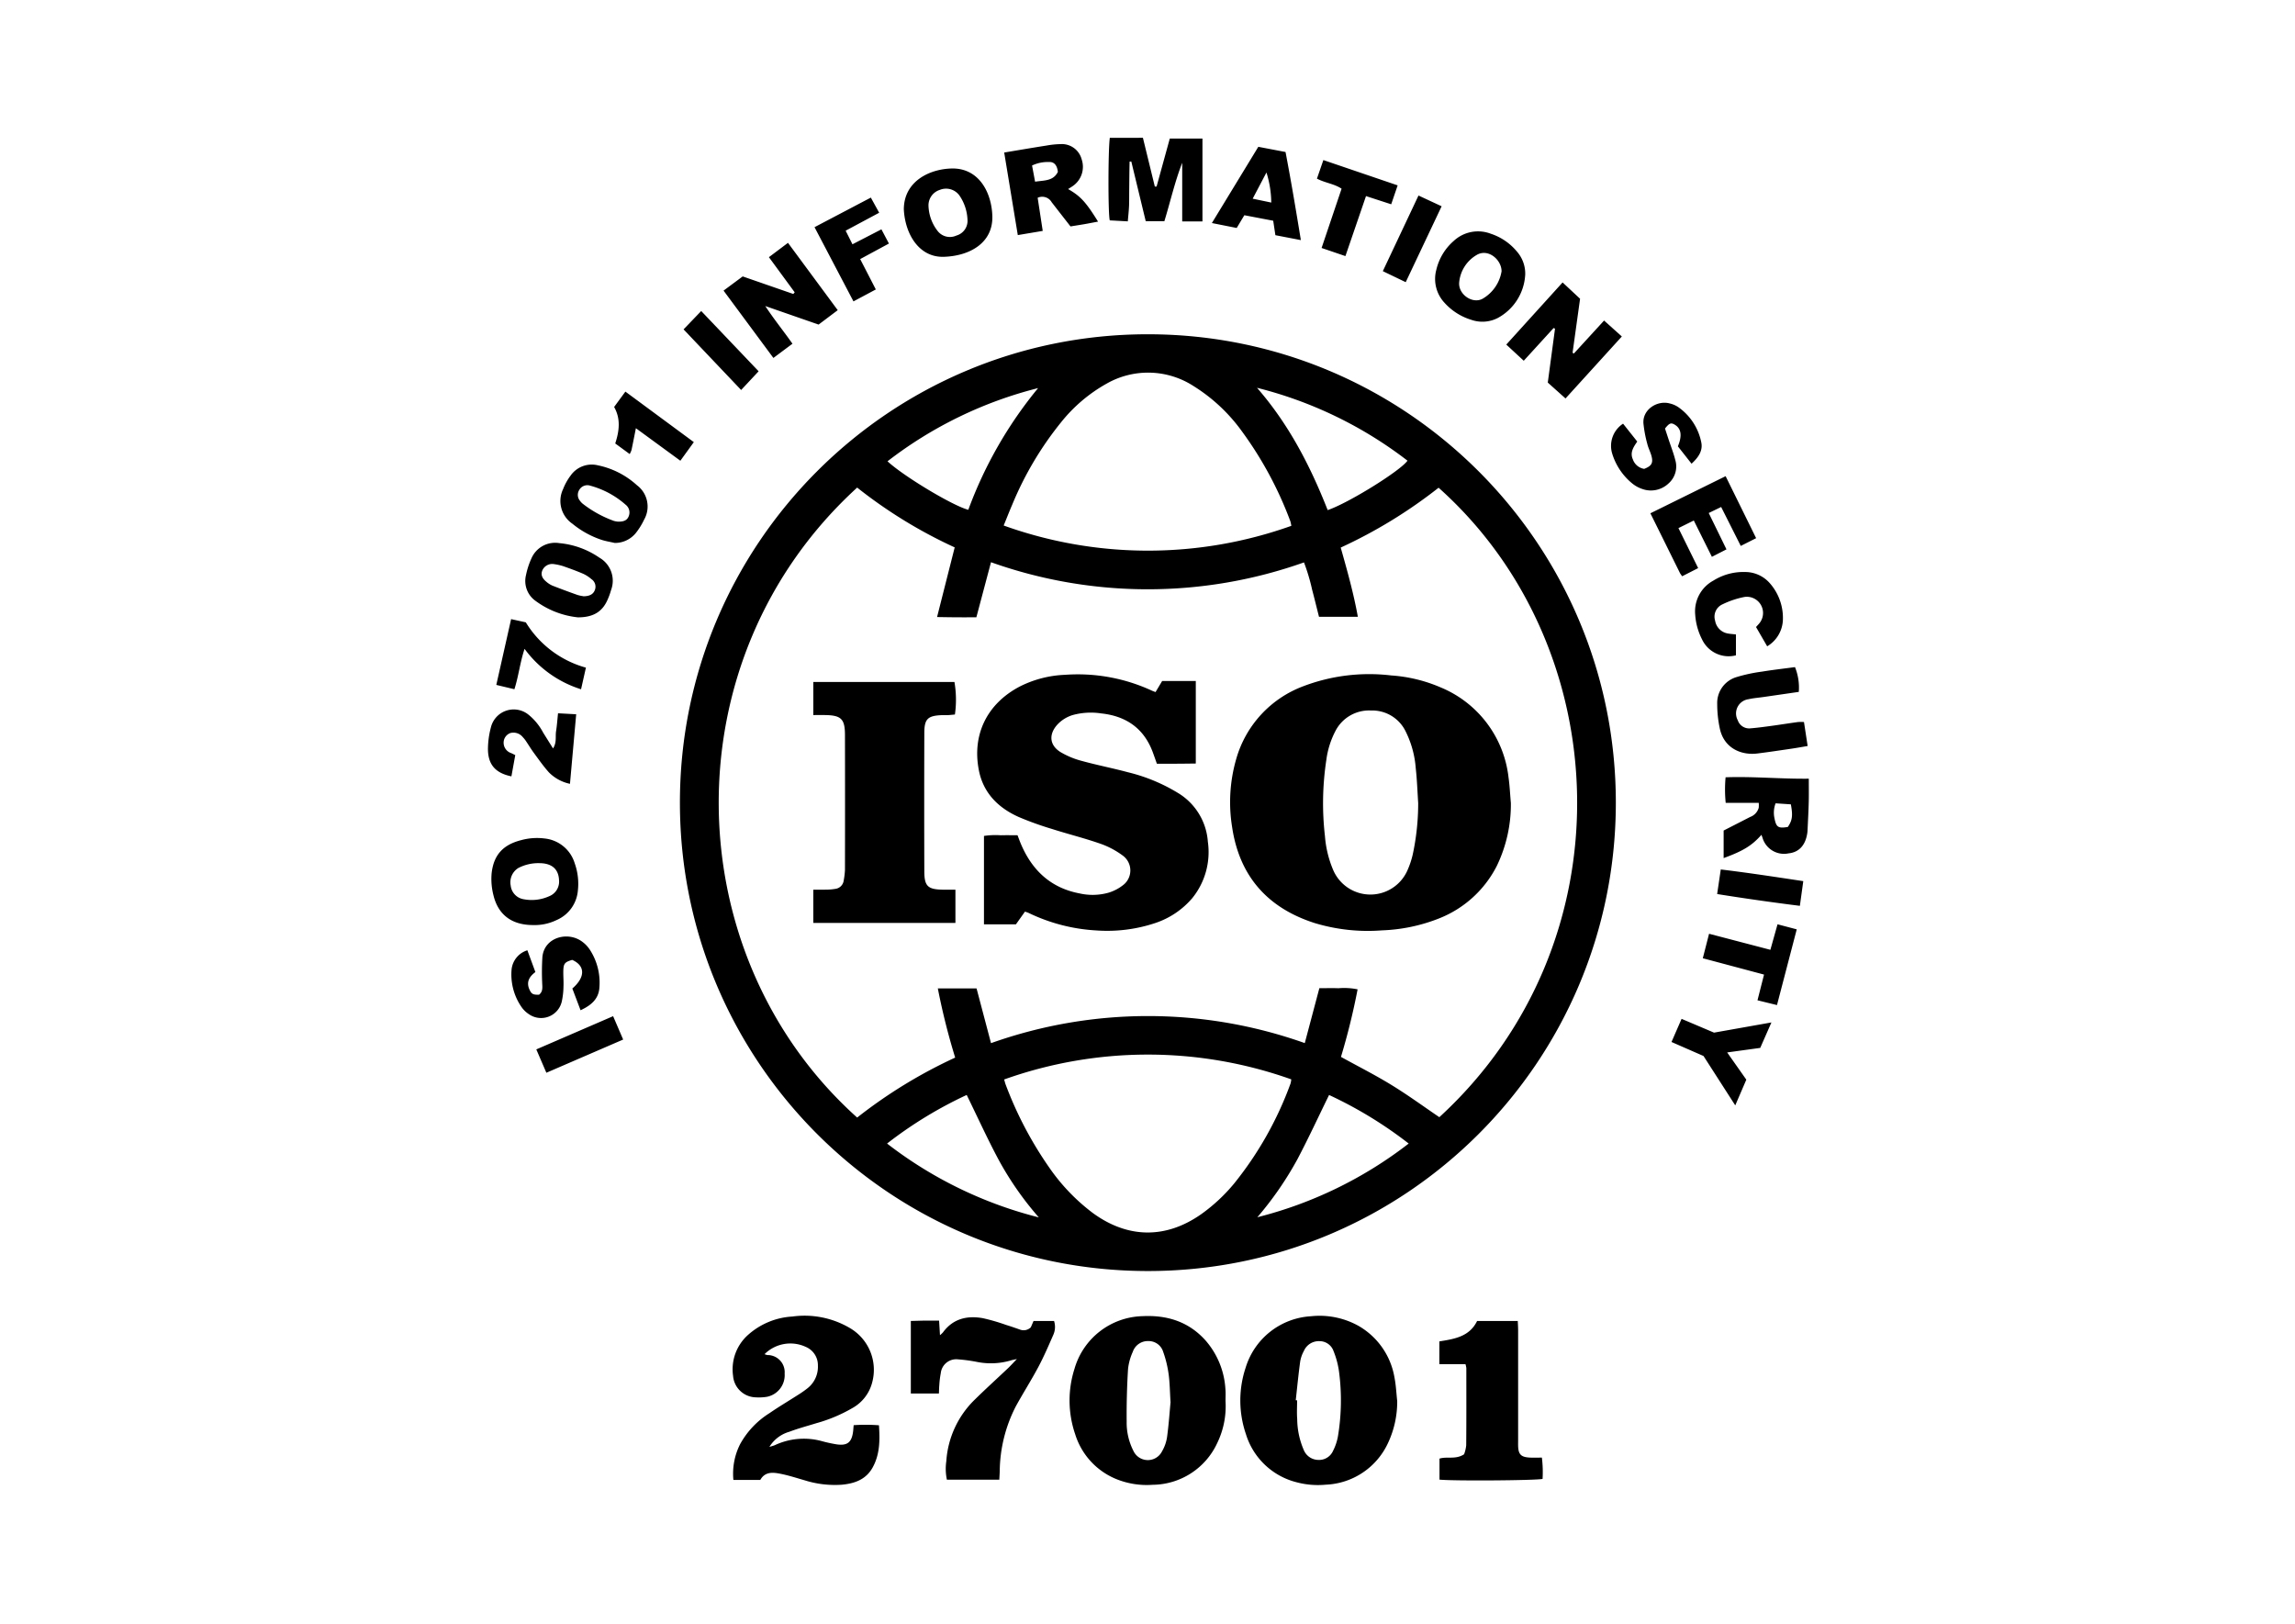
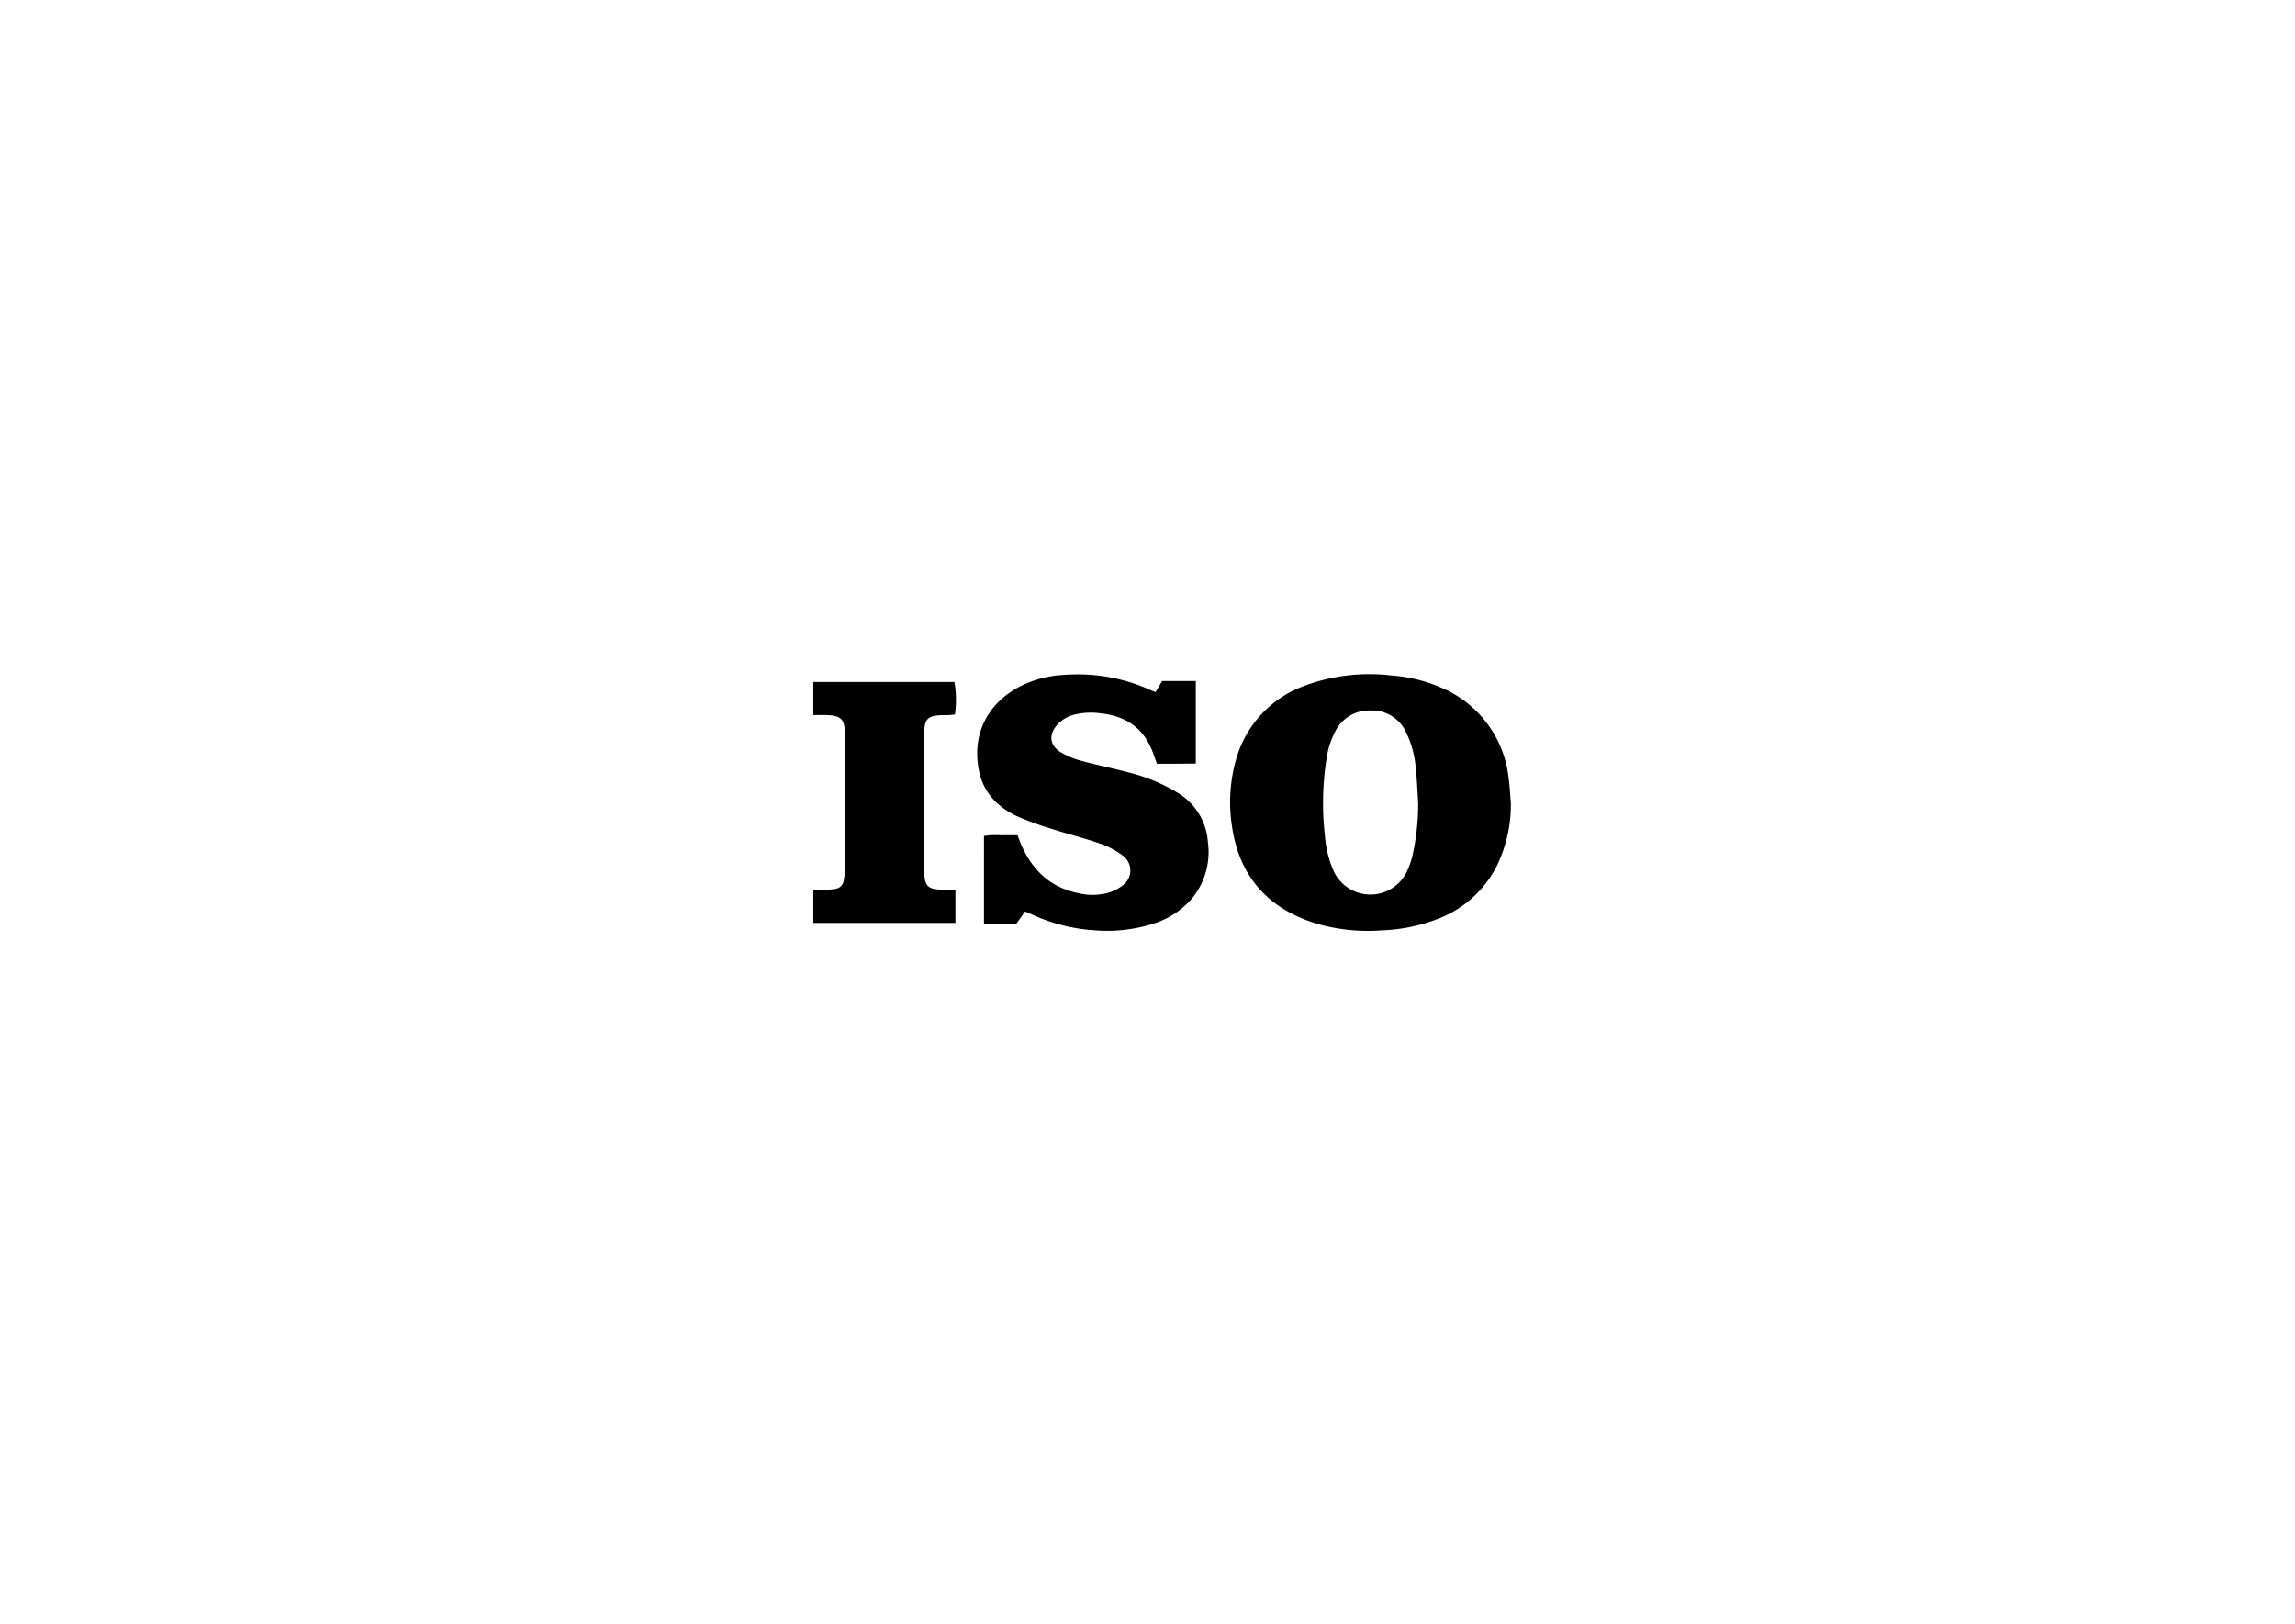
<svg xmlns="http://www.w3.org/2000/svg" width="130" height="92" fill="none">
-   <path fill="#000" d="M65.047 18.934c14.64.014 26.496 11.903 26.482 26.556S79.636 72.01 64.996 71.995c-14.622-.014-26.471-11.875-26.482-26.511-.014-14.65 11.839-26.536 26.476-26.55zm-8.911 40.153a26.53 26.53 0 0 1 17.773-.003l.826-3.11c.381 0 .73-.01 1.082.002q.547-.046 1.084.063a38 38 0 0 1-.942 3.827c.98.541 1.952 1.031 2.877 1.6.925.567 1.8 1.207 2.695 1.814 10.747-9.857 10.077-26.623-.042-35.654a27.6 27.6 0 0 1-5.544 3.39c.376 1.331.734 2.606.97 3.921h-2.2c-.135-.53-.257-1.037-.391-1.539a11 11 0 0 0-.46-1.542 26.48 26.48 0 0 1-17.729-.01l-.829 3.12c-.381 0-.733.002-1.084 0-.358-.002-.716-.008-1.142-.015l.999-3.945a27 27 0 0 1-5.525-3.388c-10.68 9.747-10.23 26.511 0 35.684a27.8 27.8 0 0 1 5.552-3.397 38 38 0 0 1-.983-3.918h2.194zm17.011-29.302a2 2 0 0 0-.054-.257 21 21 0 0 0-2.74-5.09 9.7 9.7 0 0 0-2.737-2.565 4.74 4.74 0 0 0-4.944-.136 8.8 8.8 0 0 0-2.577 2.195 18.8 18.8 0 0 0-2.758 4.655c-.162.375-.31.757-.484 1.18a24.17 24.17 0 0 0 16.294.018M56.88 61.145c.037.126.052.2.078.268a21.2 21.2 0 0 0 2.5 4.754 11.1 11.1 0 0 0 2.448 2.543c1.987 1.45 4.143 1.47 6.15.055a9.8 9.8 0 0 0 1.847-1.722 19.8 19.8 0 0 0 3.198-5.665 1.4 1.4 0 0 0 .043-.24 24.22 24.22 0 0 0-16.264.006m14.342 7.804a23.3 23.3 0 0 0 8.573-4.174 23.4 23.4 0 0 0-4.51-2.751c-.607 1.24-1.166 2.45-1.787 3.629a19 19 0 0 1-2.276 3.296m-12.377.01a18 18 0 0 1-2.286-3.28c-.633-1.187-1.191-2.413-1.8-3.657a23.4 23.4 0 0 0-4.511 2.753 23.4 23.4 0 0 0 8.597 4.183m16.36-40.063c1.173-.396 4.113-2.22 4.522-2.8a23.2 23.2 0 0 0-8.524-4.128c1.787 2.047 3.011 4.404 4.003 6.928m-16.403-6.911a23.2 23.2 0 0 0-8.53 4.146c.908.846 3.719 2.533 4.577 2.747a23.7 23.7 0 0 1 3.953-6.893m20.342 57.381a5.5 5.5 0 0 1-.502 2.33 4.07 4.07 0 0 1-3.548 2.403 4.7 4.7 0 0 1-1.641-.135 4.03 4.03 0 0 1-2.879-2.73 5.88 5.88 0 0 1-.018-3.756 4.12 4.12 0 0 1 3.703-2.92c.921-.1 1.852.085 2.666.53a4.17 4.17 0 0 1 2.059 2.912c.09.447.11.91.16 1.366m-5.747-.05.077.005c0 .353-.023.707.005 1.057.004.616.136 1.221.384 1.784a.9.9 0 0 0 .8.533.865.865 0 0 0 .85-.52q.187-.37.267-.776c.208-1.226.231-2.476.067-3.708a4.8 4.8 0 0 0-.305-1.147.84.84 0 0 0-.808-.575.92.92 0 0 0-.877.555 1.9 1.9 0 0 0-.21.604c-.099.728-.17 1.458-.25 2.187m-3.978.047c.05.817-.11 1.631-.465 2.367a4.07 4.07 0 0 1-3.663 2.376 4.6 4.6 0 0 1-2.07-.328 4.03 4.03 0 0 1-2.318-2.535 5.9 5.9 0 0 1-.038-3.712 4.12 4.12 0 0 1 3.85-2.977c1.404-.07 2.636.316 3.593 1.4a4.6 4.6 0 0 1 1.104 2.722c.022.226.007.458.007.688m-3.114.084c-.041-.649-.043-1.143-.112-1.626a6.2 6.2 0 0 0-.304-1.242.86.86 0 0 0-.834-.615.9.9 0 0 0-.89.61 3.2 3.2 0 0 0-.268.968 42 42 0 0 0-.078 2.983 3.5 3.5 0 0 0 .376 1.645.9.9 0 0 0 1.627.04c.147-.251.244-.528.286-.817.094-.698.144-1.4.194-1.946zm-22.998-2.741a1 1 0 0 0 .16.05.97.97 0 0 1 .981.955q0 .049-.003.096a1.25 1.25 0 0 1-.994 1.312 2.8 2.8 0 0 1-.643.032 1.32 1.32 0 0 1-1.284-1.216 2.61 2.61 0 0 1 .854-2.326 4.12 4.12 0 0 1 2.506-1.035 5.06 5.06 0 0 1 3.236.64 2.74 2.74 0 0 1 1.285 3.089 2.32 2.32 0 0 1-1.123 1.456c-.637.37-1.32.657-2.03.854-.513.158-1.033.297-1.535.486a1.96 1.96 0 0 0-1.134.856q.15-.037.297-.09a3.87 3.87 0 0 1 2.647-.24q.421.117.854.188c.622.092.87-.113.945-.753.01-.091.015-.182.029-.332a10 10 0 0 1 1.433.006c.055.836.055 1.638-.354 2.383-.381.697-1.039.921-1.77.985a5.7 5.7 0 0 1-2.088-.252c-.442-.127-.882-.27-1.332-.362-.443-.091-.901-.148-1.178.34h-1.524a3.7 3.7 0 0 1 .379-2.021 4.8 4.8 0 0 1 1.66-1.756c.517-.357 1.06-.677 1.588-1.017q.296-.18.567-.394c.395-.308.616-.788.593-1.29a1.12 1.12 0 0 0-.686-1.056 2.07 2.07 0 0 0-2.336.412m9.887-1.899c.019.295.032.53.05.824q.091-.073.17-.16c.57-.777 1.363-.96 2.25-.805q.672.15 1.32.382c.263.08.524.171.784.263a.58.58 0 0 0 .622-.127l.154-.359h1.162c.081.254.07.527-.036.772-.27.616-.537 1.236-.852 1.83-.403.757-.867 1.483-1.279 2.236a8.2 8.2 0 0 0-.91 3.675c-.005.15-.015.3-.024.476h-2.97a3 3 0 0 1-.032-1.05 5.35 5.35 0 0 1 1.603-3.475c.624-.614 1.272-1.201 1.907-1.802.142-.136.273-.283.488-.506-.182.042-.26.051-.332.076a4 4 0 0 1-1.955.083 9 9 0 0 0-1.045-.14.88.88 0 0 0-.978.766l-.001.013a5 5 0 0 0-.084.683c-.014.148-.014.3-.023.473h-1.59v-4.11c.264-.006.519-.015.773-.02zm28.338 1.175c.854-.137 1.703-.265 2.137-1.155h2.304c.007.17.018.332.02.496v6.26c0 .109-.003.216 0 .324.015.47.16.626.64.655.226.014.455.003.706.003q.074.602.039 1.206c-.366.09-5.083.122-5.839.041v-1.19c.424-.136.915.068 1.393-.246q.093-.247.12-.507c.013-1.457.008-2.916.007-4.373a1.2 1.2 0 0 0-.048-.223h-1.48zM64.74 7.805l.675 2.762.1-.002.748-2.717h1.85v4.695h-1.147V9.22c-.417 1.074-.669 2.193-1.01 3.309H64.9l-.817-3.379-.097.003q-.009.41-.014.821l-.008.83c-.003.292.002.584-.01.876-.013.272-.044.544-.07.858l-1.021-.056c-.1-.335-.097-3.968.002-4.676zM88.678 22.57l-1.004-.9.41-3.055-.081-.034-1.69 1.852-.99-.915 3.19-3.52.99.924-.425 3.06.075.041 1.71-1.867 1.006.903zm-43.663-6.013-1.46-1.99 1.08-.812 2.818 3.814-1.084.816-3.02-1.05c.516.781 1.042 1.424 1.54 2.134l-1.08.806-2.823-3.814 1.084-.804 2.866.994zm54.762 30.729c-.541.61-1.024.91-2.142 1.318v-1.56l1.502-.769a.78.78 0 0 0 .485-.518q.013-.138.002-.28h-1.872a7.5 7.5 0 0 1-.006-1.449c1.58-.056 3.13.099 4.713.079 0 .464.007.875-.002 1.286-.012.507-.04 1.012-.063 1.517-.005.092-.006.184-.02.276-.101.689-.468 1.089-1.056 1.15a1.27 1.27 0 0 1-1.481-.882zm1.494-.445c.255-.37.291-.639.172-1.281l-.865-.058a1.5 1.5 0 0 0-.06.861c.097.493.213.57.753.478M56.883 8.64c.835-.14 1.616-.273 2.401-.396q.385-.07.775-.08a1.16 1.16 0 0 1 1.212.862 1.32 1.32 0 0 1-.498 1.508c-.084.059-.17.111-.27.175.699.399 1.008.735 1.696 1.844-.264.049-.512.098-.762.142-.257.044-.513.083-.799.13-.353-.455-.712-.912-1.067-1.371a.616.616 0 0 0-.793-.252l.287 1.877-1.412.237zm3.04 1.095c-.043-.377-.211-.578-.512-.558a2.06 2.06 0 0 0-.95.198l.171.916c.524-.08 1.035-.032 1.291-.556m-8.726 2.122c.008-1.607 1.476-2.283 2.703-2.313 1.527-.04 2.268 1.327 2.311 2.692.046 1.514-1.264 2.26-2.74 2.31-1.41.048-2.203-1.284-2.274-2.689m3.606.578a2.6 2.6 0 0 0-.462-1.37.935.935 0 0 0-1.109-.308.916.916 0 0 0-.637.915c.02.508.197.998.508 1.4a.88.88 0 0 0 1.073.27.865.865 0 0 0 .627-.907m31.593 3.115a2.97 2.97 0 0 1-1.542 2.455 1.9 1.9 0 0 1-1.52.108 3.35 3.35 0 0 1-1.498-.95 1.98 1.98 0 0 1-.475-1.884 3.1 3.1 0 0 1 .983-1.63 2.02 2.02 0 0 1 2.104-.409c.586.193 1.105.55 1.496 1.03.304.357.465.812.452 1.28m-1.34-.182c0-.667-.775-1.321-1.424-.918a2.01 2.01 0 0 0-.976 1.537c-.068.673.737 1.247 1.32.938.575-.33.972-.901 1.08-1.557M30.2 52.398c-1.211 0-1.986-.58-2.252-1.703a3.7 3.7 0 0 1-.1-1.227c.115-1.046.651-1.621 1.674-1.88a3.4 3.4 0 0 1 1.318-.095c.803.079 1.48.632 1.714 1.405a3.46 3.46 0 0 1 .18 1.544 2 2 0 0 1-1.207 1.673c-.414.2-.867.297-1.326.283m.355-3.506a2.46 2.46 0 0 0-1.197.275.95.95 0 0 0-.431.992.88.88 0 0 0 .74.777c.486.093.988.033 1.439-.17a.89.89 0 0 0 .559-.918c-.028-.623-.41-.953-1.11-.956m71.838-6.637c-.338.058-.635.112-.933.155-.636.093-1.273.19-1.911.269-.92.116-1.907-.3-2.136-1.436a6.6 6.6 0 0 1-.143-1.366 1.53 1.53 0 0 1 1.065-1.516 9 9 0 0 1 1.476-.319c.62-.102 1.243-.171 1.866-.255.179.446.253.926.214 1.404l-1.984.287c-.289.042-.58.063-.863.127a.813.813 0 0 0-.609 1.193.68.68 0 0 0 .723.457c.397-.032.79-.086 1.186-.14.5-.068 1.001-.149 1.501-.217q.168-.01.34-.001zM96.97 31.54l-1.025-2.057-.87.43 1.117 2.266-.905.462a2 2 0 0 1-.118-.167c-.552-1.114-1.102-2.229-1.683-3.4l4.262-2.102 1.728 3.511-.87.44-1.111-2.206-.704.341 1.005 2.059zm-1.152-5.274-.775-.985c.254-.609.19-1.012-.184-1.23-.207-.12-.3-.087-.545.222l.205.623c.125.379.274.751.37 1.136a1.28 1.28 0 0 1-.373 1.35c-.4.381-.982.502-1.5.311a1.8 1.8 0 0 1-.558-.309 3.5 3.5 0 0 1-1.137-1.697 1.5 1.5 0 0 1 .618-1.689l.803 1.013c-.215.31-.426.624-.247 1.013a.81.81 0 0 0 .64.534c.413-.16.518-.326.416-.72-.062-.237-.184-.458-.24-.695a7 7 0 0 1-.219-1.166c-.055-.785.786-1.316 1.489-1.125q.249.057.463.194a3.2 3.2 0 0 1 1.328 2.028c.079.413-.106.784-.554 1.191M29.873 53.827l.454 1.233c-.344.258-.53.565-.335.993.114.25.2.3.542.29.247-.19.18-.46.176-.718q-.03-.71.014-1.418c.108-1.13 1.46-1.475 2.267-.858.173.128.32.287.435.468.417.652.601 1.428.52 2.2-.073.611-.498.944-1.06 1.206l-.466-1.231c.745-.645.736-1.29-.008-1.621-.41.12-.488.2-.502.59-.01.306.022.615.008.921a4.2 4.2 0 0 1-.1.865 1.203 1.203 0 0 1-1.867.693 1.5 1.5 0 0 1-.422-.417 3.24 3.24 0 0 1-.547-2.144c.067-.495.414-.907.891-1.052M73.687 13.6l-1.443-.278-.123-.819-1.635-.312-.433.722-1.406-.279 2.63-4.318 1.542.294c.313 1.637.588 3.273.868 4.99m-1.676-2.126a5.9 5.9 0 0 0-.273-1.703l-.78 1.483zm-37.193 19.28c-.252-.06-.51-.098-.755-.18a5.2 5.2 0 0 1-1.638-.907 1.56 1.56 0 0 1-.528-1.964c.105-.27.247-.527.421-.759a1.46 1.46 0 0 1 1.54-.589c.83.17 1.598.561 2.225 1.133.605.454.778 1.287.403 1.946q-.196.415-.483.774c-.294.35-.728.552-1.185.546m.18-1.207c.337.012.523-.08.61-.293a.556.556 0 0 0-.17-.666 5 5 0 0 0-2-1.077.53.53 0 0 0-.635.255.52.52 0 0 0 .051.601.8.8 0 0 0 .156.167 6.4 6.4 0 0 0 1.759.97q.112.033.228.043m63.335 6.39v1.183a1.665 1.665 0 0 1-1.92-.903 3.6 3.6 0 0 1-.388-1.41 1.98 1.98 0 0 1 1.03-1.92 3.2 3.2 0 0 1 1.797-.487c.53 0 1.035.225 1.387.62.518.58.789 1.34.753 2.118a1.82 1.82 0 0 1-.889 1.471l-.632-1.092c.059-.067.111-.12.16-.178a.919.919 0 0 0-.8-1.528 5 5 0 0 0-1.254.417.764.764 0 0 0-.424.927.88.88 0 0 0 .734.73c.131.024.269.03.446.052m-65.602-.969a4.9 4.9 0 0 1-2.384-.925 1.38 1.38 0 0 1-.552-1.462q.1-.496.31-.954a1.46 1.46 0 0 1 1.58-.862 4.75 4.75 0 0 1 2.264.82c.642.365.925 1.142.667 1.835a4 4 0 0 1-.222.601c-.303.657-.83.952-1.663.947m.316-1.193c.371-.003.567-.127.652-.361a.515.515 0 0 0-.196-.61 2 2 0 0 0-.459-.3c-.364-.157-.74-.294-1.115-.426a3 3 0 0 0-.535-.123.61.61 0 0 0-.675.36c-.09.227-.022.431.231.638q.157.137.348.221.705.275 1.417.527.165.048.337.071zm-3.859 8.997-.218 1.203c-.934-.191-1.35-.697-1.328-1.627.01-.383.064-.764.163-1.134a1.33 1.33 0 0 1 2.123-.74c.347.28.633.628.84 1.024l.56.895c.223-.346.122-.675.172-.979.05-.315.07-.635.111-1.012l1.028.056-.352 3.94a2.35 2.35 0 0 1-1.195-.651c-.306-.342-.571-.72-.843-1.09-.164-.222-.306-.46-.46-.688a1.6 1.6 0 0 0-.173-.214.68.68 0 0 0-.703-.234.58.58 0 0 0-.384.526.62.62 0 0 0 .412.606c.07.027.136.063.247.119M49.928 12.99l.425.805-1.628.88.886 1.72-1.266.676-2.206-4.203 3.19-1.676.472.858-1.899 1.017.386.77zm46.568 46.825-1.814-.794.571-1.31 1.838.78 3.251-.577-.634 1.442-1.873.257 1.085 1.542-.627 1.457zM76.211 14.506l-1.35-.46 1.133-3.357c-.424-.283-.93-.325-1.396-.57l.364-1.052L79.17 10.5l-.365 1.071-1.428-.464zM96.81 52.891l3.473.909.405-1.445 1.088.286-1.119 4.289-1.104-.27.37-1.457-3.468-.925zM29.139 39.04l-1.026-.245.839-3.726.832.182a5.8 5.8 0 0 0 3.405 2.566l-.275 1.225a6.3 6.3 0 0 1-3.2-2.289c-.259.78-.334 1.524-.575 2.286m6.881-14.784c-.09.457-.166.847-.248 1.235a1.3 1.3 0 0 1-.103.229l-.819-.6c.227-.697.322-1.388-.063-2.067l.638-.87 3.877 2.861-.763 1.054zm6.952-3.225-.99 1.06-3.261-3.433.999-1.04zm36.655-5.047-1.297-.624 2.021-4.284 1.31.609zM34.73 57.559l.569 1.324-4.35 1.881-.57-1.323zm62.538-6.918.205-1.392c1.563.188 3.091.423 4.674.661l-.193 1.399a141 141 0 0 1-4.686-.668" />
  <path fill="#000" d="M85.583 45.488a8 8 0 0 1-.8 3.567 6.23 6.23 0 0 1-3.27 2.968 9.7 9.7 0 0 1-3.225.675 10.4 10.4 0 0 1-3.818-.413c-2.673-.857-4.274-2.66-4.682-5.47a8.8 8.8 0 0 1 .24-3.832 6.21 6.21 0 0 1 3.8-4.114 10.5 10.5 0 0 1 4.975-.61 8.5 8.5 0 0 1 2.804.678 6.28 6.28 0 0 1 3.842 5.085c.07.485.09.978.134 1.466m-5.25 0c-.043-.656-.065-1.318-.138-1.972a5.6 5.6 0 0 0-.586-2.114 2.1 2.1 0 0 0-1.952-1.157 2.14 2.14 0 0 0-2.006 1.151 4.9 4.9 0 0 0-.522 1.658 16.3 16.3 0 0 0-.077 4.312c.05.659.208 1.306.466 1.913a2.292 2.292 0 0 0 4.174.09q.214-.46.329-.953a13.8 13.8 0 0 0 .312-2.928m-14.802-2.23c-.09-.252-.16-.454-.234-.655-.504-1.354-1.517-2.043-2.916-2.193a3.9 3.9 0 0 0-1.598.087 1.96 1.96 0 0 0-.89.548c-.5.552-.446 1.173.188 1.56.369.217.767.383 1.18.491.872.24 1.763.413 2.637.648a9.9 9.9 0 0 1 2.875 1.2 3.51 3.51 0 0 1 1.646 2.737 4.14 4.14 0 0 1-.883 3.192 4.7 4.7 0 0 1-2.074 1.403 8.6 8.6 0 0 1-3.354.427 10.1 10.1 0 0 1-3.848-.995c-.052-.025-.111-.04-.2-.072l-.513.722h-1.81V47.35a4.3 4.3 0 0 1 .945-.038c.306-.008.611-.002.956-.002.063.165.119.32.182.471.63 1.503 1.688 2.509 3.32 2.822a3.34 3.34 0 0 0 1.641-.035c.294-.087.567-.226.81-.413a1.044 1.044 0 0 0-.002-1.7c-.394-.29-.83-.52-1.294-.677-.897-.312-1.822-.54-2.727-.83a18 18 0 0 1-1.86-.67c-1.153-.514-1.997-1.348-2.254-2.617-.409-2.026.442-3.788 2.298-4.768a6.2 6.2 0 0 1 2.562-.669 10 10 0 0 1 4.927.893c.056.027.114.045.215.084l.375-.628h1.905v4.675c-.353.004-.715.01-1.074.011-.37.002-.738 0-1.13 0M54.12 50.394v1.884h-8.05v-1.884c.249 0 .491.004.73-.002q.254 0 .504-.042a.546.546 0 0 0 .488-.48q.056-.294.071-.592.008-3.826 0-7.652c-.002-.902-.216-1.108-1.118-1.123-.213-.004-.428 0-.675 0v-1.875h7.994a5.9 5.9 0 0 1 .027 1.844c-.112.01-.229.024-.348.032s-.245 0-.369.003c-.821.03-1.016.206-1.016 1.017q-.012 3.918 0 7.836c.003.837.2 1.018 1.04 1.034.23.003.456 0 .722 0" />
</svg>